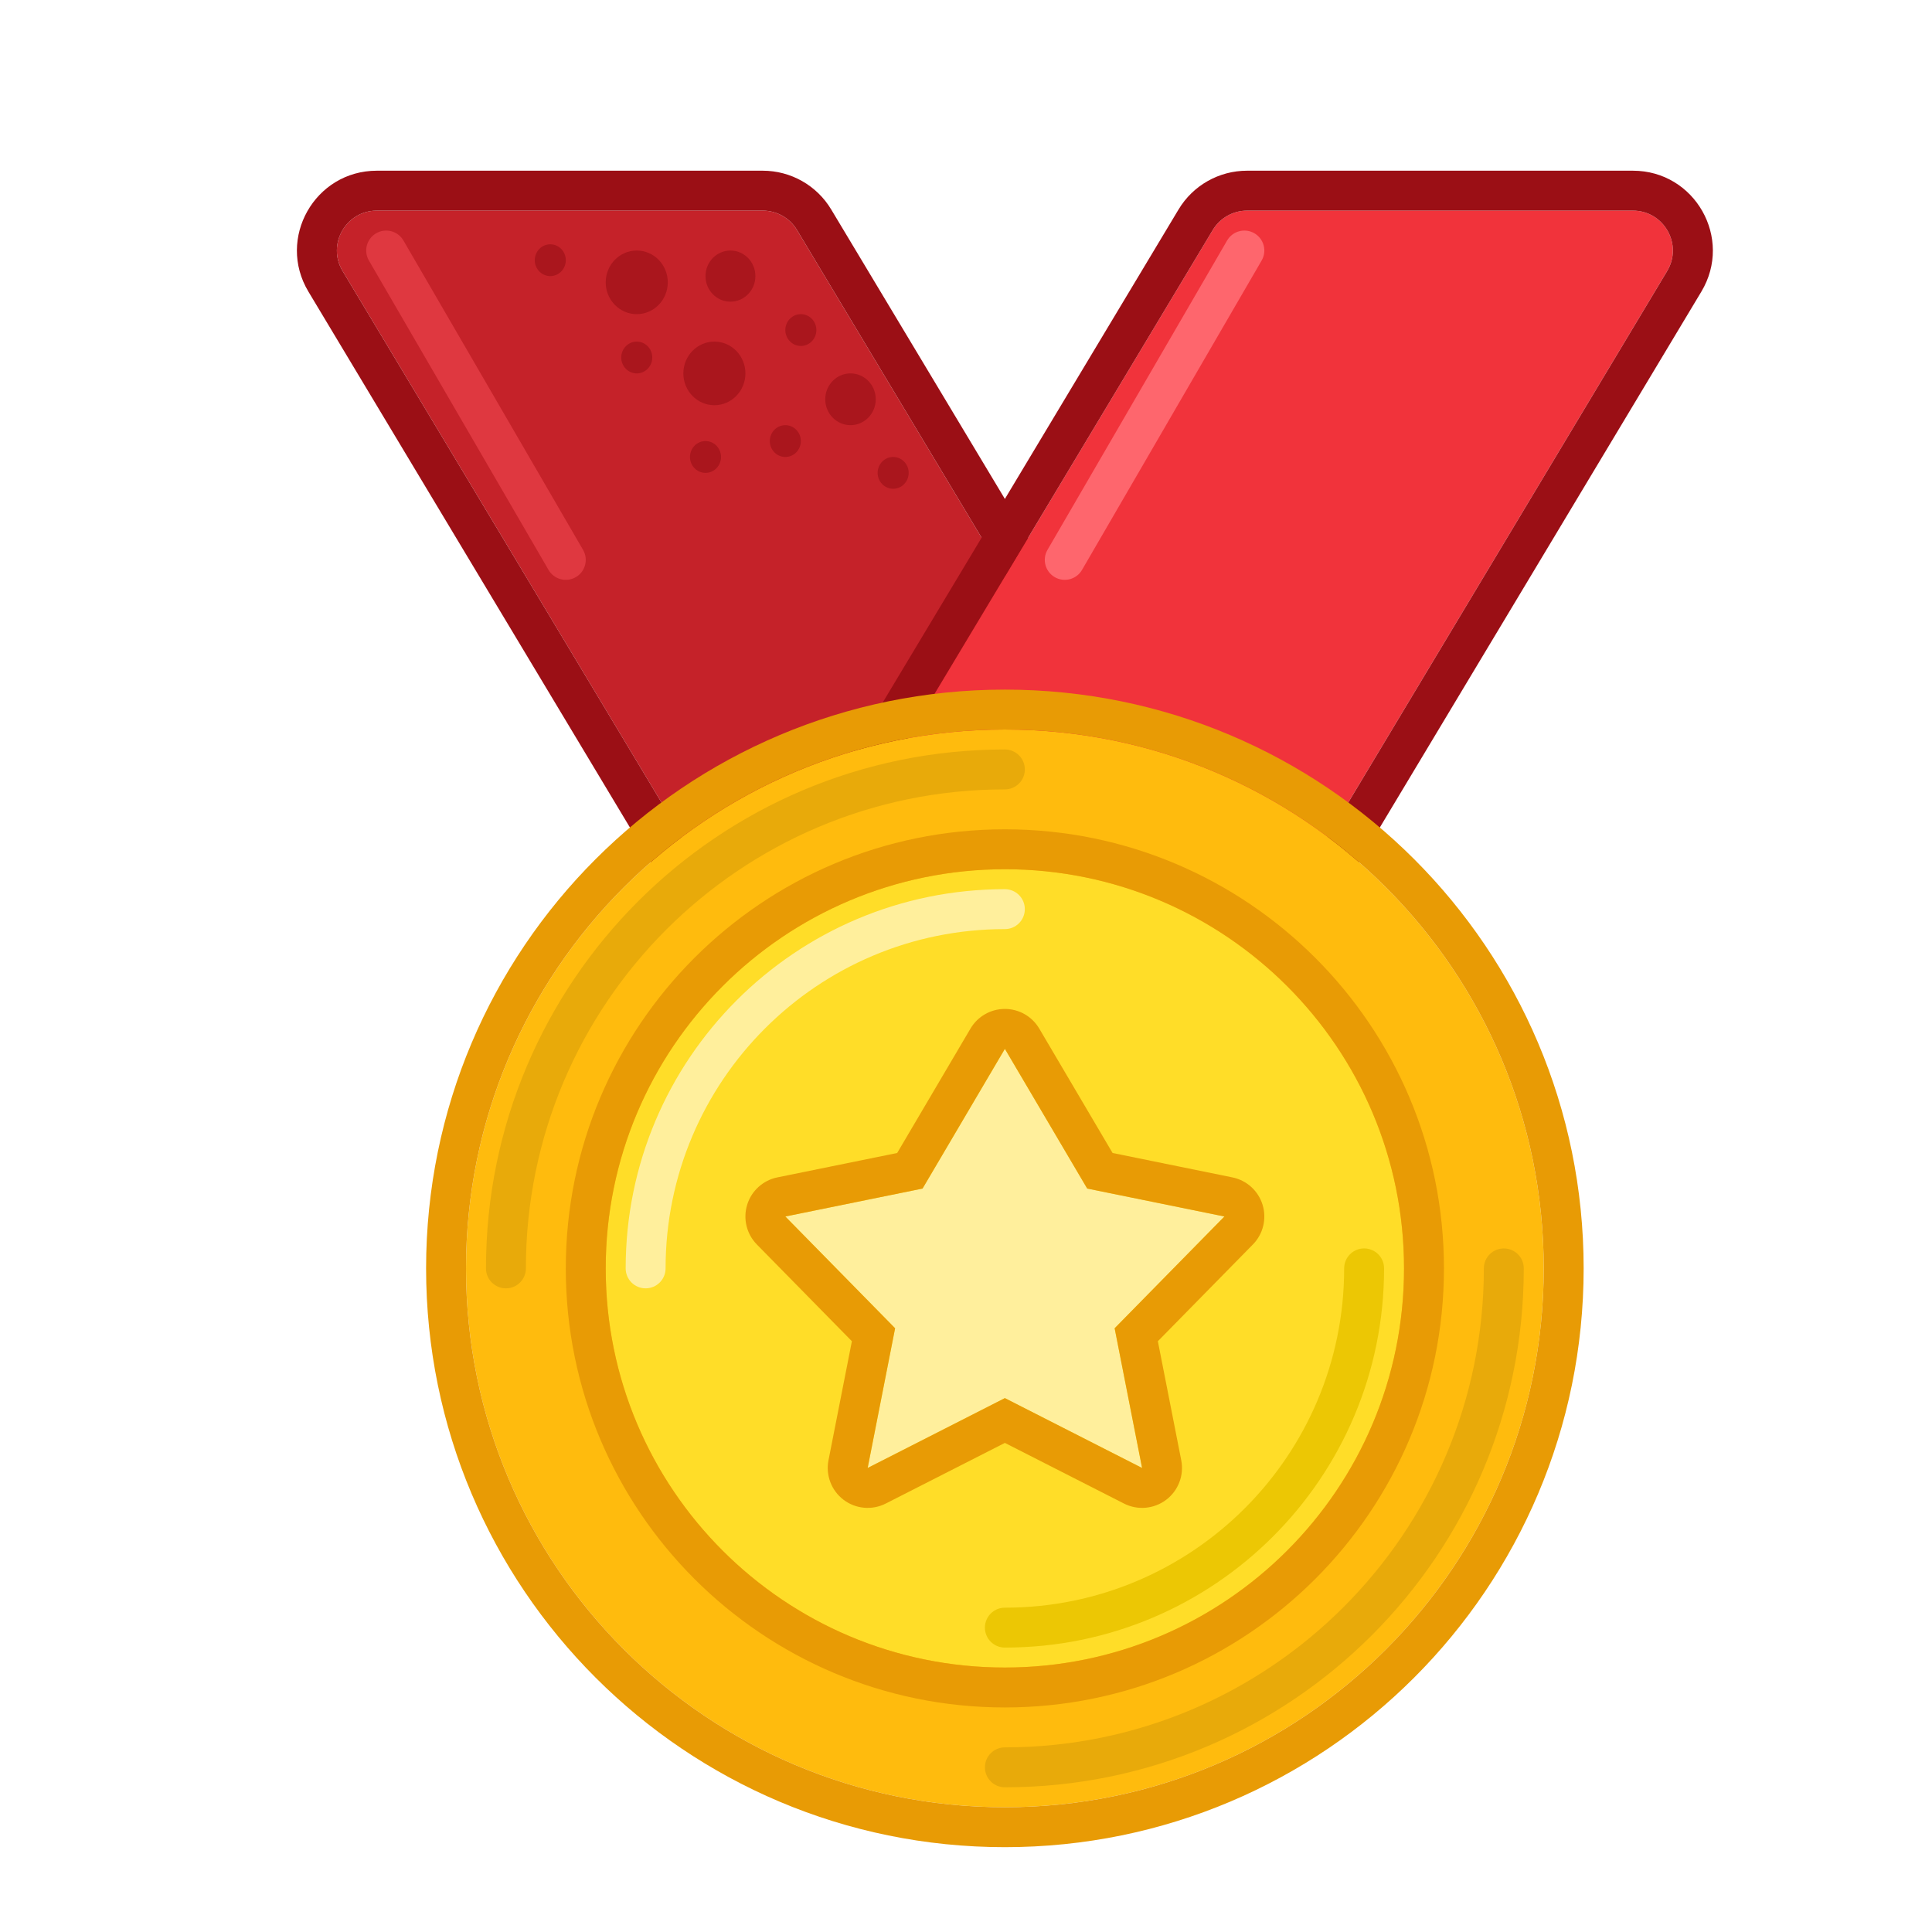
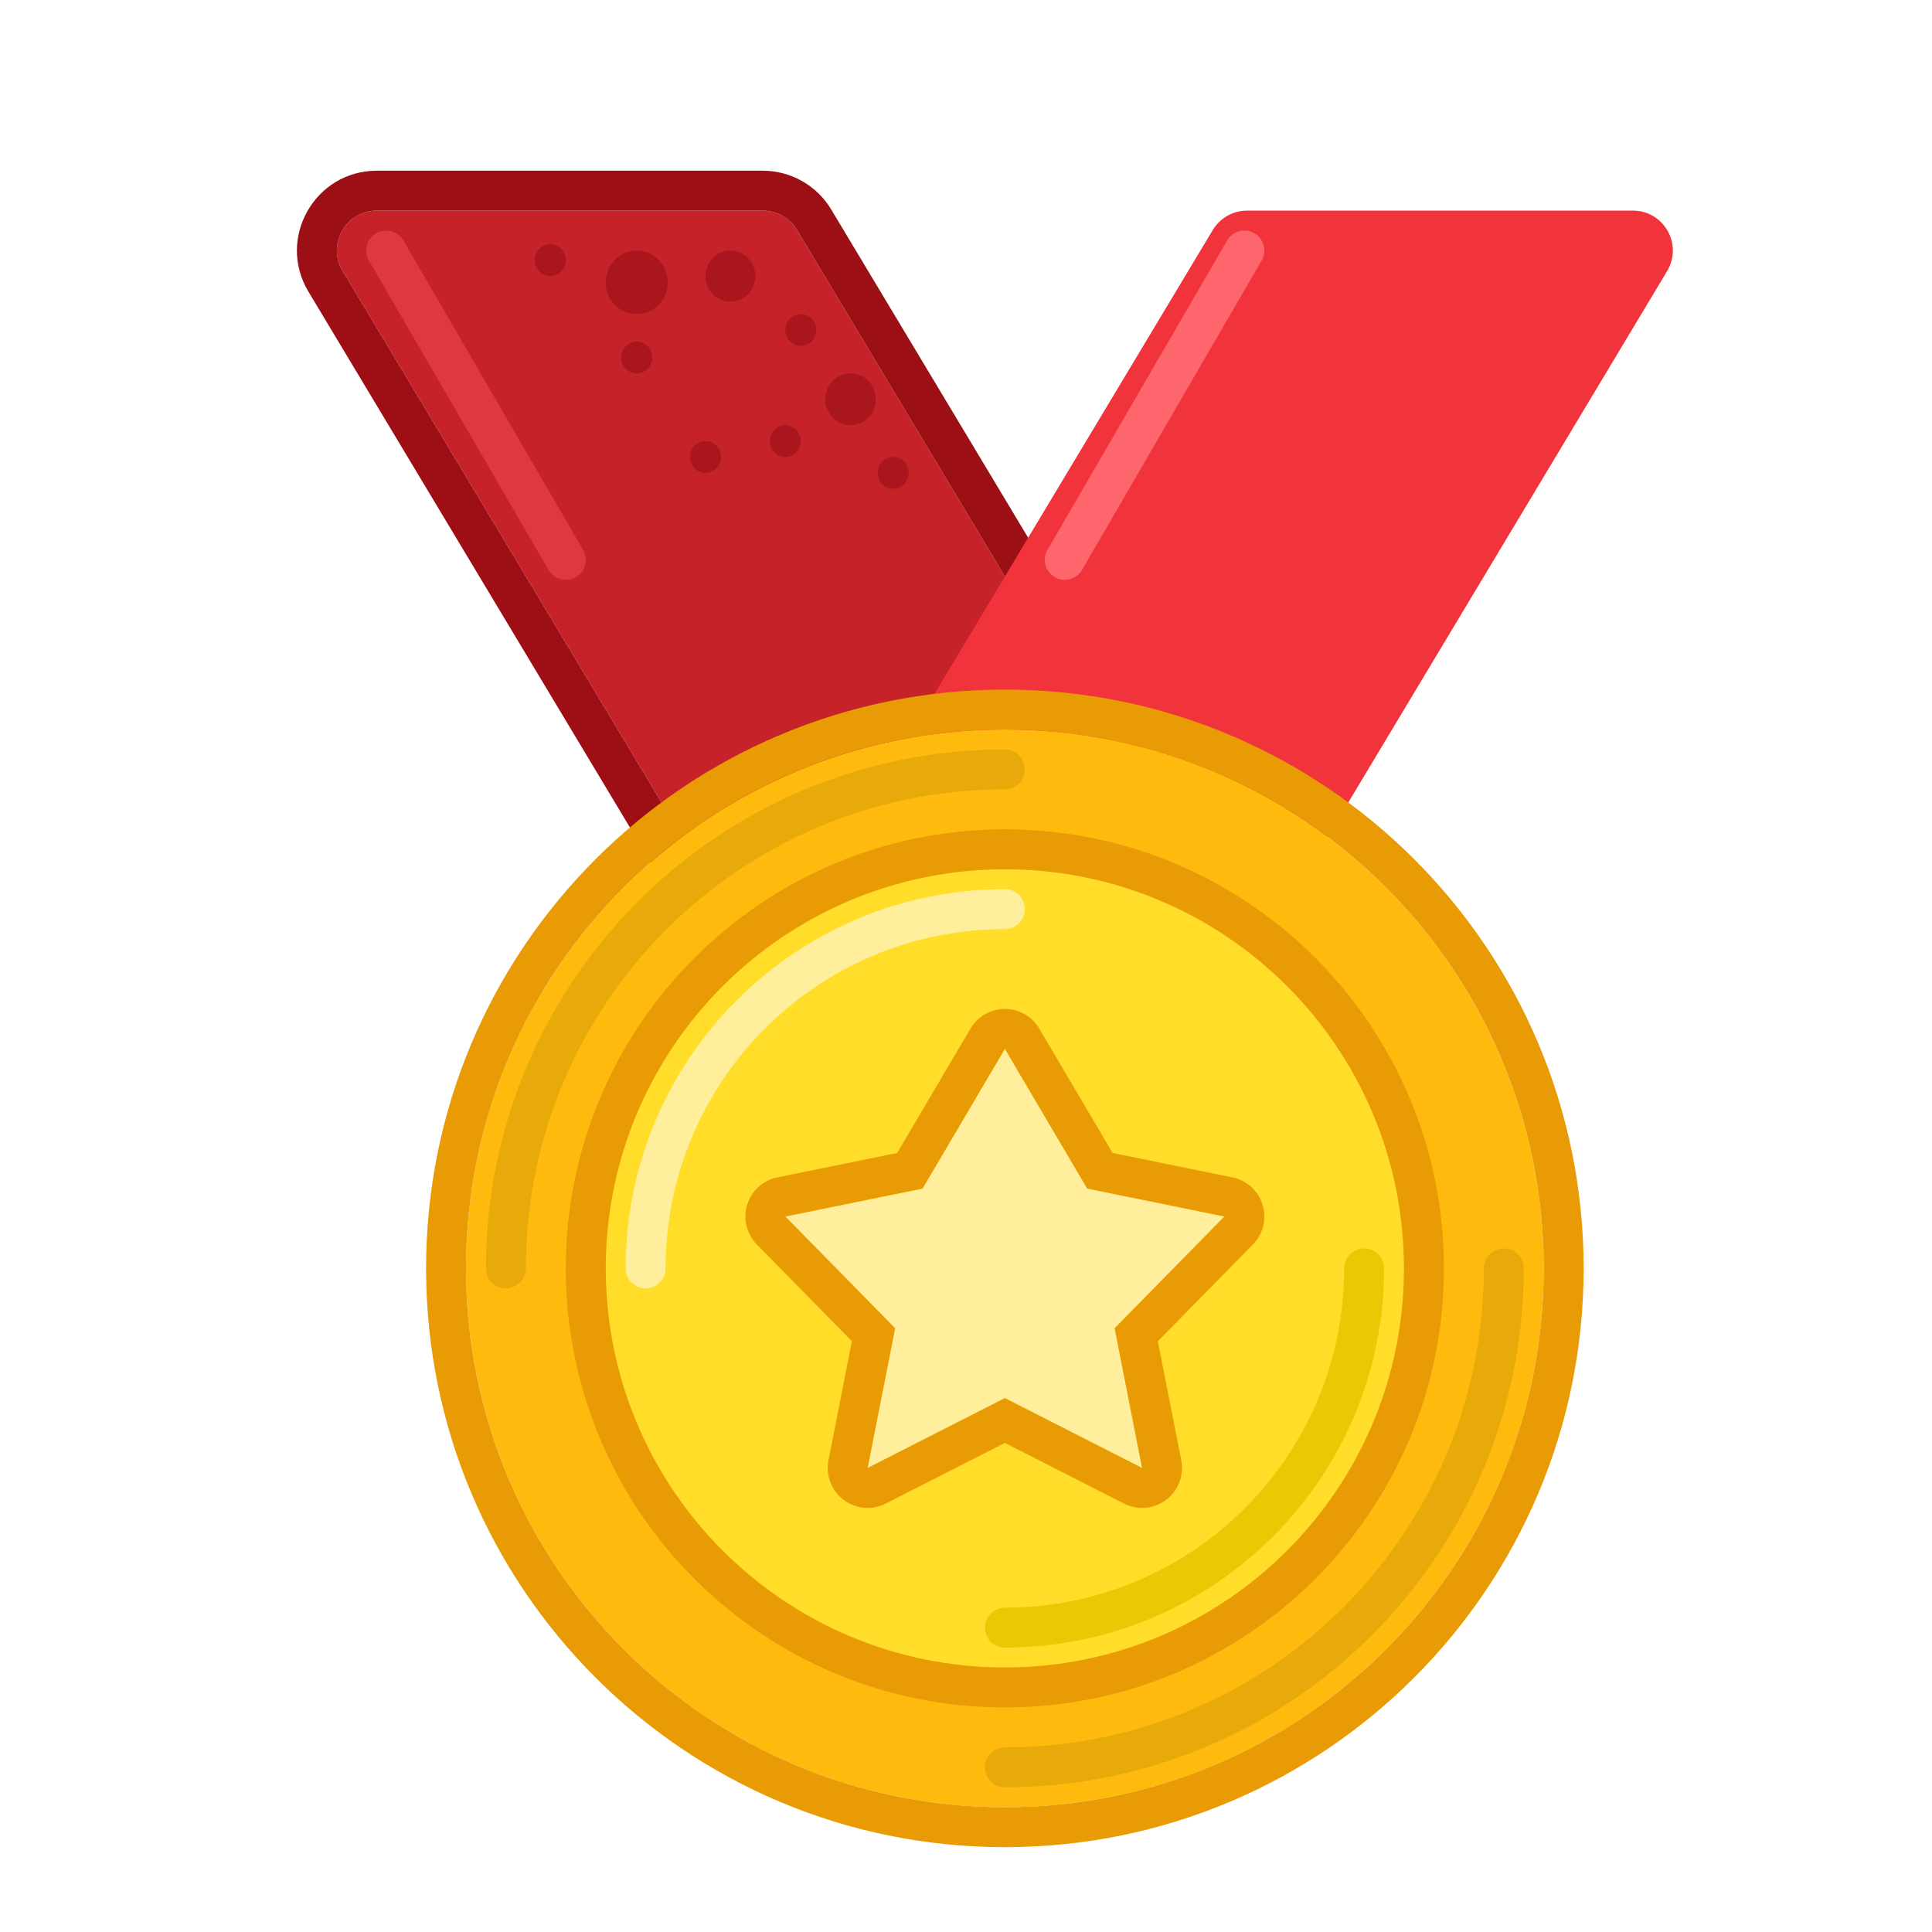
<svg xmlns="http://www.w3.org/2000/svg" width="121" height="121" viewBox="0 0 121 121" fill="none">
  <g filter="url(#filter0_d_2031_97)">
    <path d="M47.413 11.904C46.961 11.151 46.148 10.691 45.27 10.691H21.101C19.158 10.691 17.958 12.81 18.958 14.477L45.957 59.475C46.409 60.228 47.222 60.689 48.1 60.689H72.269C74.212 60.689 75.412 58.569 74.412 56.903L47.413 11.904Z" fill="#C52229" />
    <path fill-rule="evenodd" clip-rule="evenodd" d="M45.27 8.191H21.102C17.216 8.191 14.815 12.43 16.815 15.763L43.814 60.761C44.717 62.267 46.345 63.189 48.101 63.189H72.269C76.156 63.189 78.556 58.949 76.557 55.617L49.557 10.618C48.654 9.112 47.026 8.191 45.27 8.191ZM45.27 10.691C46.148 10.691 46.962 11.151 47.414 11.904L74.413 56.903C75.413 58.569 74.213 60.689 72.269 60.689H48.101C47.223 60.689 46.409 60.228 45.957 59.475L18.958 14.477C17.959 12.81 19.159 10.691 21.102 10.691H45.27Z" fill="#9B0F15" />
    <path d="M73.456 11.904C73.908 11.151 74.721 10.691 75.6 10.691H99.768C101.711 10.691 102.911 12.81 101.911 14.477L74.912 59.475C74.461 60.228 73.647 60.689 72.769 60.689H48.6C46.657 60.689 45.457 58.569 46.457 56.903L73.456 11.904Z" fill="#F1333B" />
-     <path fill-rule="evenodd" clip-rule="evenodd" d="M75.6 8.191H99.768C103.655 8.191 106.055 12.43 104.056 15.763L77.056 60.761C76.153 62.267 74.525 63.189 72.769 63.189H48.601C44.715 63.189 42.314 58.949 44.313 55.617L71.313 10.618C72.216 9.112 73.844 8.191 75.6 8.191ZM75.6 10.691C74.722 10.691 73.908 11.151 73.456 11.904L46.457 56.903C45.457 58.569 46.658 60.689 48.601 60.689H72.769C73.647 60.689 74.461 60.228 74.913 59.475L101.912 14.477C102.912 12.81 101.711 10.691 99.768 10.691H75.6Z" fill="#9B0F15" />
    <path fill-rule="evenodd" clip-rule="evenodd" d="M76.062 12.11C76.659 12.456 76.862 13.221 76.515 13.818L65.266 33.193C64.919 33.79 64.154 33.993 63.557 33.646C62.96 33.299 62.757 32.534 63.104 31.937L74.353 12.563C74.7 11.966 75.465 11.763 76.062 12.11Z" fill="#FE666D" />
    <path fill-rule="evenodd" clip-rule="evenodd" d="M21.058 12.11C20.461 12.456 20.258 13.221 20.605 13.818L31.854 33.193C32.201 33.79 32.966 33.993 33.563 33.646C34.16 33.299 34.363 32.534 34.016 31.937L22.767 12.563C22.42 11.966 21.655 11.763 21.058 12.11Z" fill="#DF3840" />
    <path d="M44.81 14.792C44.81 15.677 44.11 16.394 43.248 16.394C42.385 16.394 41.685 15.677 41.685 14.792C41.685 13.908 42.385 13.191 43.248 13.191C44.11 13.191 44.81 13.908 44.81 14.792Z" fill="#AA161D" />
    <path d="M39.323 15.183C39.323 16.283 38.453 17.175 37.379 17.175C36.306 17.175 35.435 16.283 35.435 15.183C35.435 14.083 36.306 13.191 37.379 13.191C38.453 13.191 39.323 14.083 39.323 15.183Z" fill="#AA161D" />
-     <path d="M44.185 20.886C44.185 21.986 43.315 22.878 42.242 22.878C41.169 22.878 40.298 21.986 40.298 20.886C40.298 19.785 41.169 18.894 42.242 18.894C43.315 18.894 44.185 19.785 44.185 20.886Z" fill="#AA161D" />
    <path d="M48.629 18.171C48.629 18.721 48.194 19.167 47.657 19.167C47.12 19.167 46.685 18.721 46.685 18.171C46.685 17.621 47.12 17.175 47.657 17.175C48.194 17.175 48.629 17.621 48.629 18.171Z" fill="#AA161D" />
    <path d="M38.351 19.89C38.351 20.44 37.916 20.886 37.38 20.886C36.843 20.886 36.408 20.44 36.408 19.89C36.408 19.34 36.843 18.894 37.38 18.894C37.916 18.894 38.351 19.34 38.351 19.89Z" fill="#AA161D" />
    <path d="M32.936 13.796C32.936 14.346 32.501 14.792 31.964 14.792C31.427 14.792 30.992 14.346 30.992 13.796C30.992 13.246 31.427 12.8 31.964 12.8C32.501 12.8 32.936 13.246 32.936 13.796Z" fill="#AA161D" />
    <path d="M47.657 25.124C47.657 25.674 47.222 26.12 46.685 26.12C46.148 26.12 45.713 25.674 45.713 25.124C45.713 24.574 46.148 24.128 46.685 24.128C47.222 24.128 47.657 24.574 47.657 25.124Z" fill="#AA161D" />
    <path d="M42.657 26.12C42.657 26.67 42.222 27.116 41.685 27.116C41.148 27.116 40.713 26.67 40.713 26.12C40.713 25.57 41.148 25.124 41.685 25.124C42.222 25.124 42.657 25.57 42.657 26.12Z" fill="#AA161D" />
    <path d="M52.348 22.507C52.348 23.402 51.64 24.128 50.767 24.128C49.893 24.128 49.185 23.402 49.185 22.507C49.185 21.611 49.893 20.886 50.767 20.886C51.64 20.886 52.348 21.611 52.348 22.507Z" fill="#AA161D" />
    <path d="M54.41 27.116C54.41 27.666 53.975 28.112 53.438 28.112C52.901 28.112 52.466 27.666 52.466 27.116C52.466 26.566 52.901 26.12 53.438 26.12C53.975 26.12 54.41 26.566 54.41 27.116Z" fill="#AA161D" />
    <path d="M94.183 76.938C94.183 95.577 79.073 110.687 60.434 110.687C41.795 110.687 26.686 95.577 26.686 76.938C26.686 58.299 41.795 43.19 60.434 43.19C79.073 43.19 94.183 58.299 94.183 76.938Z" fill="#FFBB0D" />
    <path fill-rule="evenodd" clip-rule="evenodd" d="M96.683 76.938C96.683 96.958 80.454 113.187 60.434 113.187C40.415 113.187 24.186 96.958 24.186 76.938C24.186 56.919 40.415 40.69 60.434 40.69C80.454 40.69 96.683 56.919 96.683 76.938ZM60.434 110.687C79.073 110.687 94.183 95.577 94.183 76.938C94.183 58.299 79.073 43.189 60.434 43.189C41.795 43.189 26.686 58.299 26.686 76.938C26.686 95.577 41.795 110.687 60.434 110.687Z" fill="#E89B05" />
    <path fill-rule="evenodd" clip-rule="evenodd" d="M29.186 78.188C28.495 78.188 27.936 77.629 27.936 76.938C27.936 58.99 42.486 44.439 60.435 44.439C61.125 44.439 61.685 44.999 61.685 45.689C61.685 46.38 61.125 46.939 60.435 46.939C43.867 46.939 30.436 60.37 30.436 76.938C30.436 77.629 29.876 78.188 29.186 78.188Z" fill="#E8AA0A" />
    <path fill-rule="evenodd" clip-rule="evenodd" d="M91.683 75.689C92.374 75.689 92.933 76.248 92.933 76.938C92.933 94.887 78.383 109.437 60.434 109.437C59.744 109.437 59.185 108.878 59.185 108.187C59.185 107.497 59.744 106.937 60.434 106.937C77.002 106.937 90.433 93.506 90.433 76.938C90.433 76.248 90.993 75.689 91.683 75.689Z" fill="#E8AA0A" />
    <path d="M85.433 76.938C85.433 90.745 74.241 101.938 60.434 101.938C46.628 101.938 35.435 90.745 35.435 76.938C35.435 63.132 46.628 51.939 60.434 51.939C74.241 51.939 85.433 63.132 85.433 76.938Z" fill="#FFDD28" />
    <path fill-rule="evenodd" clip-rule="evenodd" d="M87.934 76.938C87.934 92.126 75.622 104.437 60.435 104.437C45.247 104.437 32.935 92.126 32.935 76.938C32.935 61.751 45.247 49.439 60.435 49.439C75.622 49.439 87.934 61.751 87.934 76.938ZM60.435 101.937C74.241 101.937 85.434 90.745 85.434 76.938C85.434 63.132 74.241 51.939 60.435 51.939C46.628 51.939 35.435 63.132 35.435 76.938C35.435 90.745 46.628 101.937 60.435 101.937Z" fill="#E89B05" />
    <path fill-rule="evenodd" clip-rule="evenodd" d="M60.434 98.188C72.17 98.188 81.684 88.674 81.684 76.938C81.684 76.248 82.243 75.688 82.934 75.688C83.624 75.688 84.184 76.248 84.184 76.938C84.184 90.055 73.551 100.687 60.434 100.687C59.744 100.687 59.184 100.128 59.184 99.438C59.184 98.747 59.744 98.188 60.434 98.188Z" fill="#ECC704" />
    <path fill-rule="evenodd" clip-rule="evenodd" d="M60.434 55.689C48.699 55.689 39.185 65.203 39.185 76.938C39.185 77.629 38.625 78.188 37.935 78.188C37.245 78.188 36.685 77.629 36.685 76.938C36.685 63.822 47.318 53.189 60.434 53.189C61.125 53.189 61.684 53.749 61.684 54.439C61.684 55.13 61.125 55.689 60.434 55.689Z" fill="#FFEF9C" />
    <path d="M46.685 73.688L55.279 71.938L57.857 67.564L60.435 63.189L65.591 71.938L74.184 73.688L67.309 80.688L69.028 89.438L60.435 85.063L51.841 89.438L53.56 80.688L46.685 73.688Z" fill="#FFEF9C" />
    <path fill-rule="evenodd" clip-rule="evenodd" d="M55.279 71.939L60.435 63.189L65.591 71.939L74.184 73.689L67.309 80.688L69.028 89.438L60.435 85.063L51.841 89.438L53.56 80.688L46.685 73.689L55.279 71.939ZM50.853 81.5L44.901 75.44C44.259 74.787 44.026 73.834 44.294 72.957C44.562 72.081 45.288 71.422 46.186 71.239L53.69 69.711L58.281 61.92C58.73 61.157 59.549 60.689 60.435 60.689C61.32 60.689 62.139 61.157 62.588 61.92L67.18 69.711L74.683 71.239C75.581 71.422 76.307 72.081 76.575 72.957C76.843 73.834 76.61 74.787 75.968 75.44L70.016 81.5L71.481 88.956C71.665 89.895 71.298 90.856 70.535 91.433C69.772 92.009 68.746 92.1 67.894 91.666L60.435 87.868L52.975 91.666C52.123 92.1 51.098 92.009 50.334 91.433C49.571 90.856 49.204 89.895 49.388 88.956L50.853 81.5Z" fill="#E89B05" />
  </g>
  <defs>
    <filter id="filter0_d_2031_97" x="0.437" y="0.691" width="122.496" height="122.496" filterUnits="userSpaceOnUse" color-interpolation-filters="sRGB">
      <feFlood flood-opacity="0" result="BackgroundImageFix" />
      <feColorMatrix in="SourceAlpha" type="matrix" values="0 0 0 0 0 0 0 0 0 0 0 0 0 0 0 0 0 0 127 0" result="hardAlpha" />
      <feOffset dx="2.5" dy="2.5" />
      <feColorMatrix type="matrix" values="0 0 0 0 0.638 0 0 0 0 0.546 0 0 0 0 0.479 0 0 0 0.2 0" />
      <feBlend mode="normal" in2="BackgroundImageFix" result="effect1_dropShadow_2031_97" />
      <feBlend mode="normal" in="SourceGraphic" in2="effect1_dropShadow_2031_97" result="shape" />
    </filter>
  </defs>
</svg>